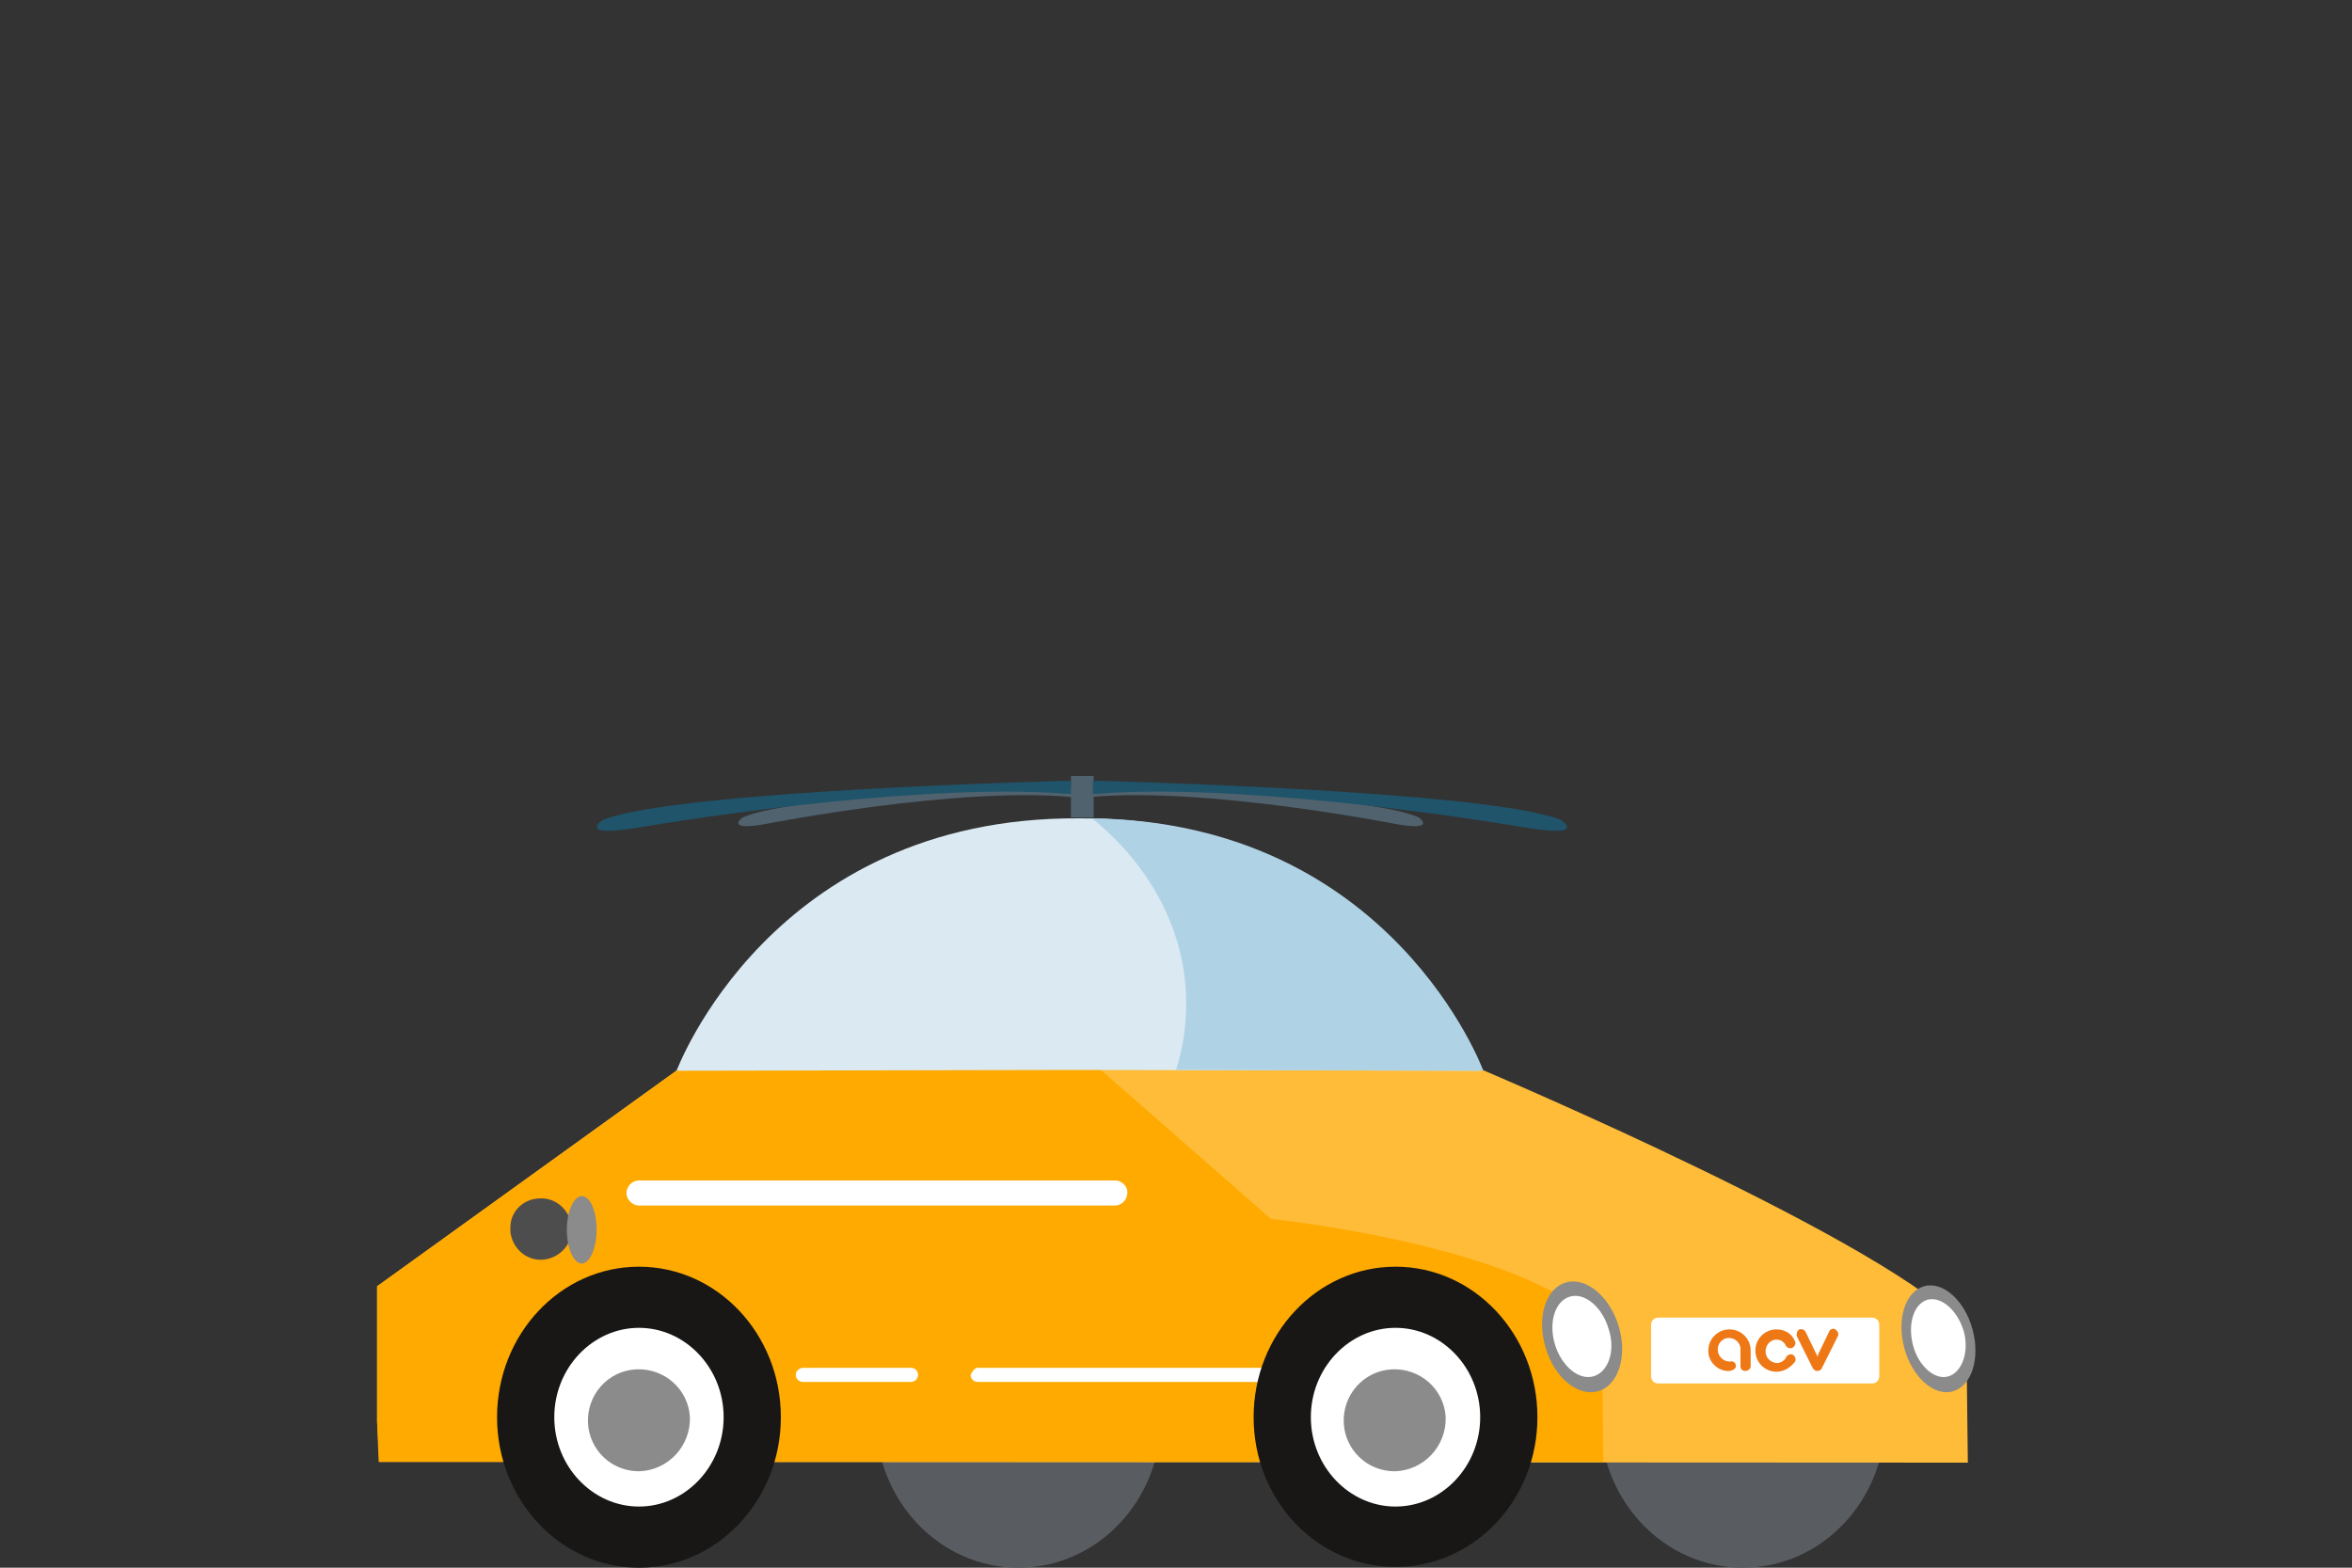
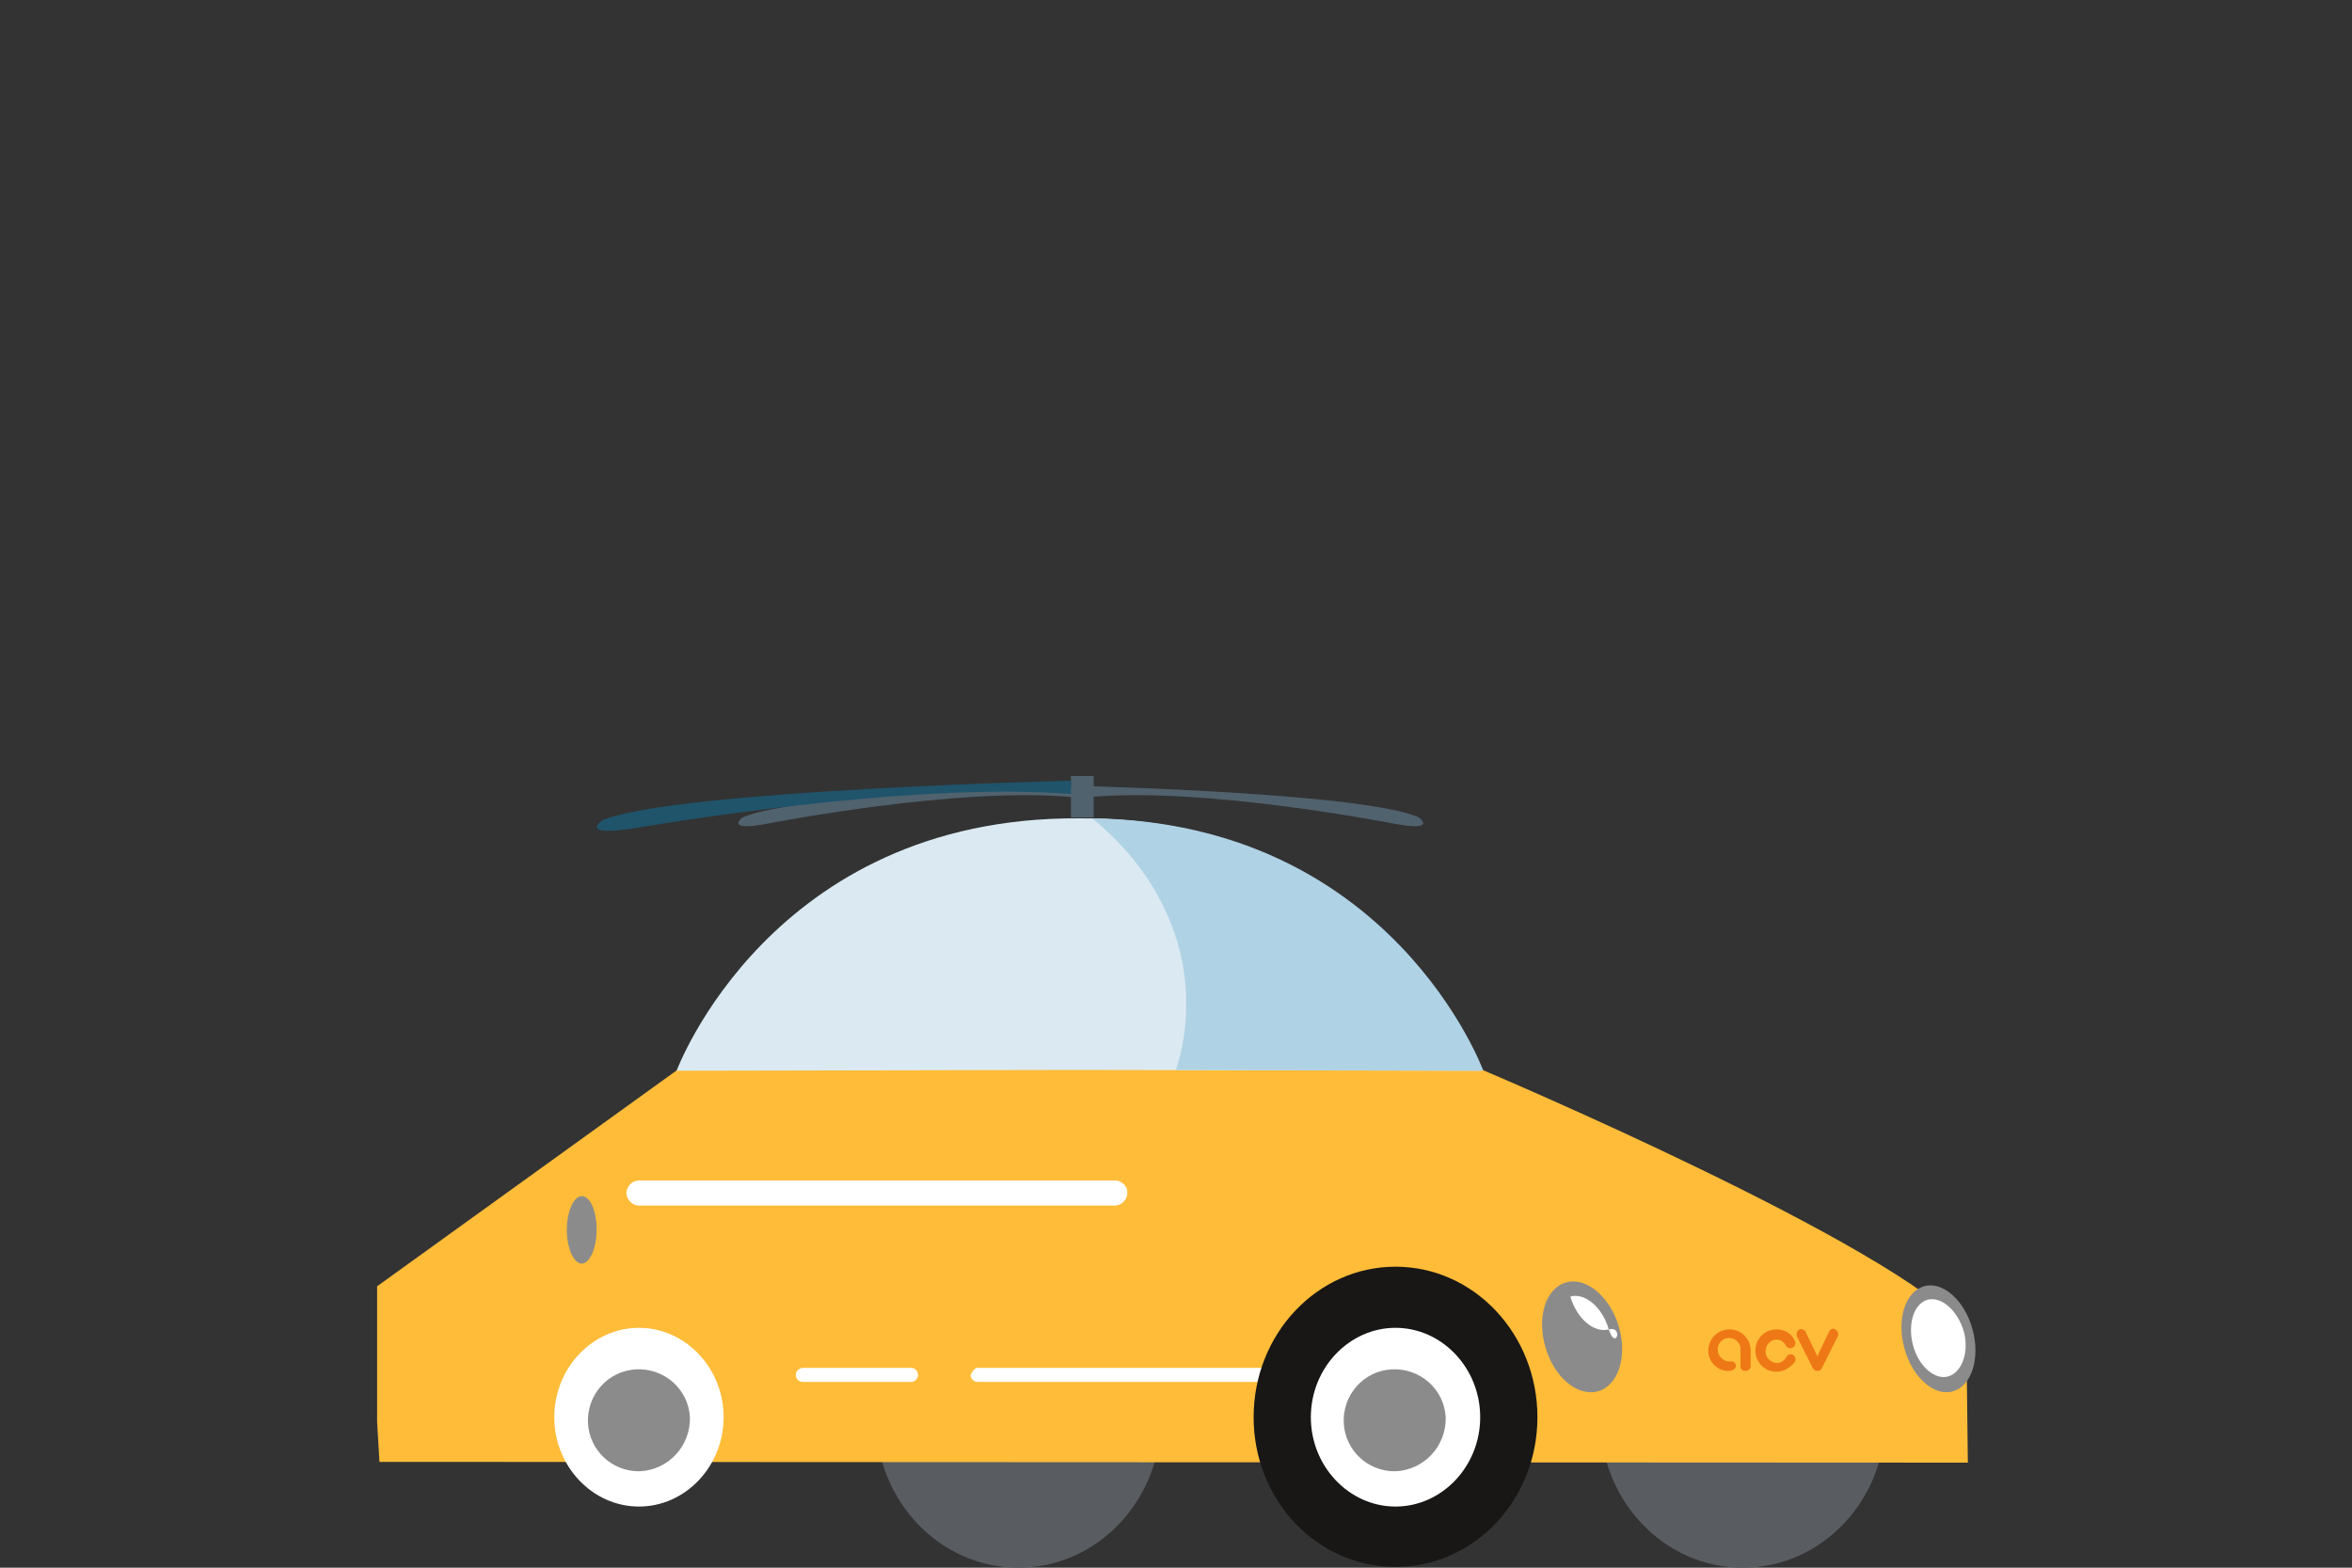
<svg xmlns="http://www.w3.org/2000/svg" version="1.1" id="Ebene_1" x="0px" y="0px" viewBox="0 0 300 200" style="enable-background:new 0 0 300 200;" xml:space="preserve">
  <rect x="0" y="0" width="300" height="200" fill="#333333" stroke="none" />
  <style type="text/css">
	.st0{fill:#595C61;}
	.st1{fill:#50626E;}
	.st2{fill:#FFBC38;}
	.st3{fill:#FFAA00;}
	.st4{fill:#8B8B8B;}
	.st5{fill:#FFFFFF;}
	.st6{fill:#DBEAF2;}
	.st7{fill:#B0D2E5;}
	.st8{fill:#1F546B;}
	.st9{fill:#EE7815;}
	.st10{fill:#181716;}
	.st11{fill:#4D4D4D;}
</style>
  <path class="st0" d="M148.1,180.8c0-10.6-8.1-19.2-18.2-19.2s-18.2,8.6-18.2,19.2s8.1,19.2,18.2,19.2S148.1,191.4,148.1,180.8" />
  <path class="st0" d="M240.5,180.8c0-10.6-8.1-19.2-18.2-19.2s-18.2,8.6-18.2,19.2s8.1,19.2,18.2,19.2S240.5,191.4,240.5,180.8" />
  <path class="st1" d="M136.9,100.3c0,0-35.4,0.9-42.2,4c0,0-2.4,1.8,3.1,0.8c0,0,24.3-4.8,39-3.4L136.9,100.3z" />
  <path class="st1" d="M138.9,100.3c0,0,35.4,0.9,42.1,4c0,0,2.4,1.8-3.1,0.8c0,0-24.3-4.8-39-3.4V100.3z" />
  <path class="st2" d="M48.1,181.4v-17.3l39.4-28.4c0,0,7.8-4.4,10.4-4.5h77.4c0,0,4.5,1,13.8,5.3c0,0,53.2,22.5,61.7,33.2l0.2,16.9  l-202.6-0.1L48.1,181.4z" />
-   <path class="st3" d="M48.1,181.4v-17.3l39.6-28.5c0,0,7.7-4.4,10.3-4.4h30.8c0,0,5.1-0.3,12.3,5.9l21,18.4c0,0,33.6,3.5,42.2,14.1  l0.2,16.9H48.3L48.1,181.4z" />
  <path class="st4" d="M206.5,169.3c-1.1-3.8-4.1-6.4-6.7-5.7s-3.8,4.3-2.7,8.2s4.1,6.4,6.7,5.7S207.6,173.1,206.5,169.3" />
-   <path class="st5" d="M205.2,169.6c-0.8-2.8-3-4.7-4.9-4.2s-2.8,3.2-2,6c0.8,2.8,3,4.7,4.9,4.2S206.1,172.4,205.2,169.6" />
+   <path class="st5" d="M205.2,169.6c-0.8-2.8-3-4.7-4.9-4.2c0.8,2.8,3,4.7,4.9,4.2S206.1,172.4,205.2,169.6" />
  <path class="st4" d="M251.6,169.6c-1-3.7-3.8-6.2-6.2-5.5c-2.4,0.7-3.5,4.2-2.5,7.9s3.8,6.2,6.2,5.5S252.6,173.3,251.6,169.6" />
  <path class="st5" d="M250.5,169.9c-0.8-2.7-2.8-4.5-4.6-4.1c-1.8,0.5-2.6,3.1-1.9,5.8s2.8,4.5,4.5,4S251.2,172.6,250.5,169.9" />
  <path class="st6" d="M137.6,104.4L137.6,104.4c-39.3-0.2-51.3,32.2-51.3,32.2l51.2-0.1l51.3,0.1  C188.8,136.6,176.9,104.2,137.6,104.4" />
  <path class="st7" d="M189.2,136.6c0,0-11.6-31.7-49.9-32.2c7.4,6,12,14.4,12,23.6c0,2.9-0.4,5.7-1.3,8.5L189.2,136.6z" />
  <rect x="136.6" y="99" class="st1" width="2.9" height="5.3" />
  <path class="st8" d="M136.6,99.6c0,0-50.1,1.2-59.7,5c0,0-3.5,2.3,4.4,1c0,0,34.5-6,55.3-4.3V99.6z" />
-   <path class="st8" d="M139.4,99.6c0,0,50.1,1.2,59.7,5c0,0,3.5,2.3-4.4,1c0,0-34.5-6-55.3-4.3V99.6z" />
-   <path class="st5" d="M238.8,176.5h-27.3c-0.5,0-0.9-0.4-0.9-0.9V169c0-0.5,0.4-0.9,0.9-0.9h27.3c0.5,0,0.9,0.4,0.9,0.9v6.6  C239.7,176.1,239.3,176.5,238.8,176.5" />
  <path class="st9" d="M226.6,175c-1.5,0-2.7-1.2-2.7-2.7s1.2-2.7,2.7-2.7c1,0,1.9,0.5,2.3,1.4c0.2,0.3,0.1,0.7-0.2,0.9  s-0.7,0.1-0.9-0.2c-0.2-0.5-0.7-0.8-1.2-0.8c-0.8,0-1.4,0.7-1.4,1.5s0.6,1.4,1.4,1.5c0.5,0,1-0.3,1.2-0.7c0.1-0.3,0.5-0.5,0.8-0.4  c0.3,0.1,0.5,0.5,0.4,0.8c0,0.1-0.1,0.2-0.2,0.3C228.3,174.5,227.5,175,226.6,175" />
  <path class="st9" d="M222.6,174.9L222.6,174.9c-0.4,0-0.6-0.3-0.6-0.6l0,0v-2c0.1-0.8-0.5-1.5-1.3-1.6c-0.8-0.1-1.5,0.5-1.6,1.3  c0,0.1,0,0.2,0,0.2c0,0.8,0.7,1.5,1.5,1.5h0.1c0.3-0.1,0.6,0.1,0.7,0.4c0.1,0.3-0.1,0.7-0.8,0.8c-1.4,0.1-2.7-1.1-2.7-2.5v-0.1  c0-1.5,1.2-2.7,2.7-2.7s2.7,1.2,2.7,2.7l0,0v2C223.3,174.6,223,174.9,222.6,174.9" />
  <path class="st9" d="M231.8,173.1c0-0.1,0-0.2-0.1-0.3l-1.4-2.9c-0.2-0.3-0.5-0.4-0.8-0.3l0,0c-0.3,0.2-0.4,0.6-0.3,0.9  c0.5,1,2,4,2,4c0.1,0.2,0.3,0.4,0.6,0.4c0.2,0,0.5-0.1,0.6-0.4l2-4c0.2-0.3,0-0.7-0.3-0.9s-0.7,0-0.8,0.3l0,0l-1.4,2.9  C231.9,172.9,231.9,173,231.8,173.1L231.8,173.1z" />
  <path class="st5" d="M123.8,175.4c0,0.5,0.4,0.9,0.9,0.9H169c0.5,0,0.9-0.4,0.9-0.9s-0.4-0.9-0.9-0.9h-44.3  C124.2,174.5,123.8,175.4,123.8,175.4" />
  <path class="st5" d="M101.5,175.4c0,0.5,0.4,0.9,0.9,0.9h13.8c0.5,0,0.9-0.4,0.9-0.9s-0.4-0.9-0.9-0.9l0,0h-13.8  C102,174.5,101.5,174.9,101.5,175.4" />
-   <path class="st10" d="M99.6,180.8c0-10.6-8.1-19.2-18.1-19.2s-18.1,8.6-18.1,19.2S71.5,200,81.5,200S99.6,191.4,99.6,180.8" />
  <path class="st5" d="M92.3,180.8c0-6.3-4.9-11.4-10.8-11.4s-10.8,5.1-10.8,11.4s4.9,11.4,10.8,11.4S92.3,187.1,92.3,180.8" />
  <path class="st4" d="M88,180.8c-0.2-3.6-3.3-6.3-6.9-6.1c-3.6,0.2-6.3,3.3-6.1,6.9c0.2,3.4,3,6.1,6.5,6.1  C85.2,187.6,88.1,184.5,88,180.8" />
  <path class="st10" d="M196.1,180.8c0-10.6-8.1-19.2-18.1-19.2s-18.1,8.6-18.1,19.2s8.1,19.1,18.1,19.1S196.1,191.4,196.1,180.8" />
  <path class="st5" d="M188.8,180.8c0-6.3-4.9-11.4-10.8-11.4s-10.8,5.1-10.8,11.4s4.9,11.4,10.8,11.4S188.8,187.1,188.8,180.8" />
  <path class="st4" d="M184.4,180.8c-0.2-3.6-3.3-6.3-6.9-6.1c-3.6,0.2-6.3,3.3-6.1,6.9c0.2,3.4,3,6.1,6.5,6.1  C181.6,187.6,184.5,184.5,184.4,180.8" />
  <path class="st5" d="M142.4,150.6h-61c-0.9,0.1-1.5,0.8-1.5,1.7c0.1,0.8,0.7,1.4,1.5,1.5h60.9c0.9-0.1,1.5-0.8,1.5-1.7  C143.8,151.3,143.1,150.7,142.4,150.6" />
-   <path class="st11" d="M68.7,152.9c2.2-0.2,4,1.5,4.2,3.6c0.2,2.2-1.5,4-3.6,4.2c-2.2,0.2-4-1.5-4.2-3.6c0-0.1,0-0.2,0-0.3  C65,154.7,66.6,153,68.7,152.9" />
  <path class="st4" d="M74.2,152.6c1.1,0,1.9,1.9,1.9,4.3s-0.9,4.3-1.9,4.3s-1.9-1.9-1.9-4.3S73.2,152.6,74.2,152.6" />
</svg>